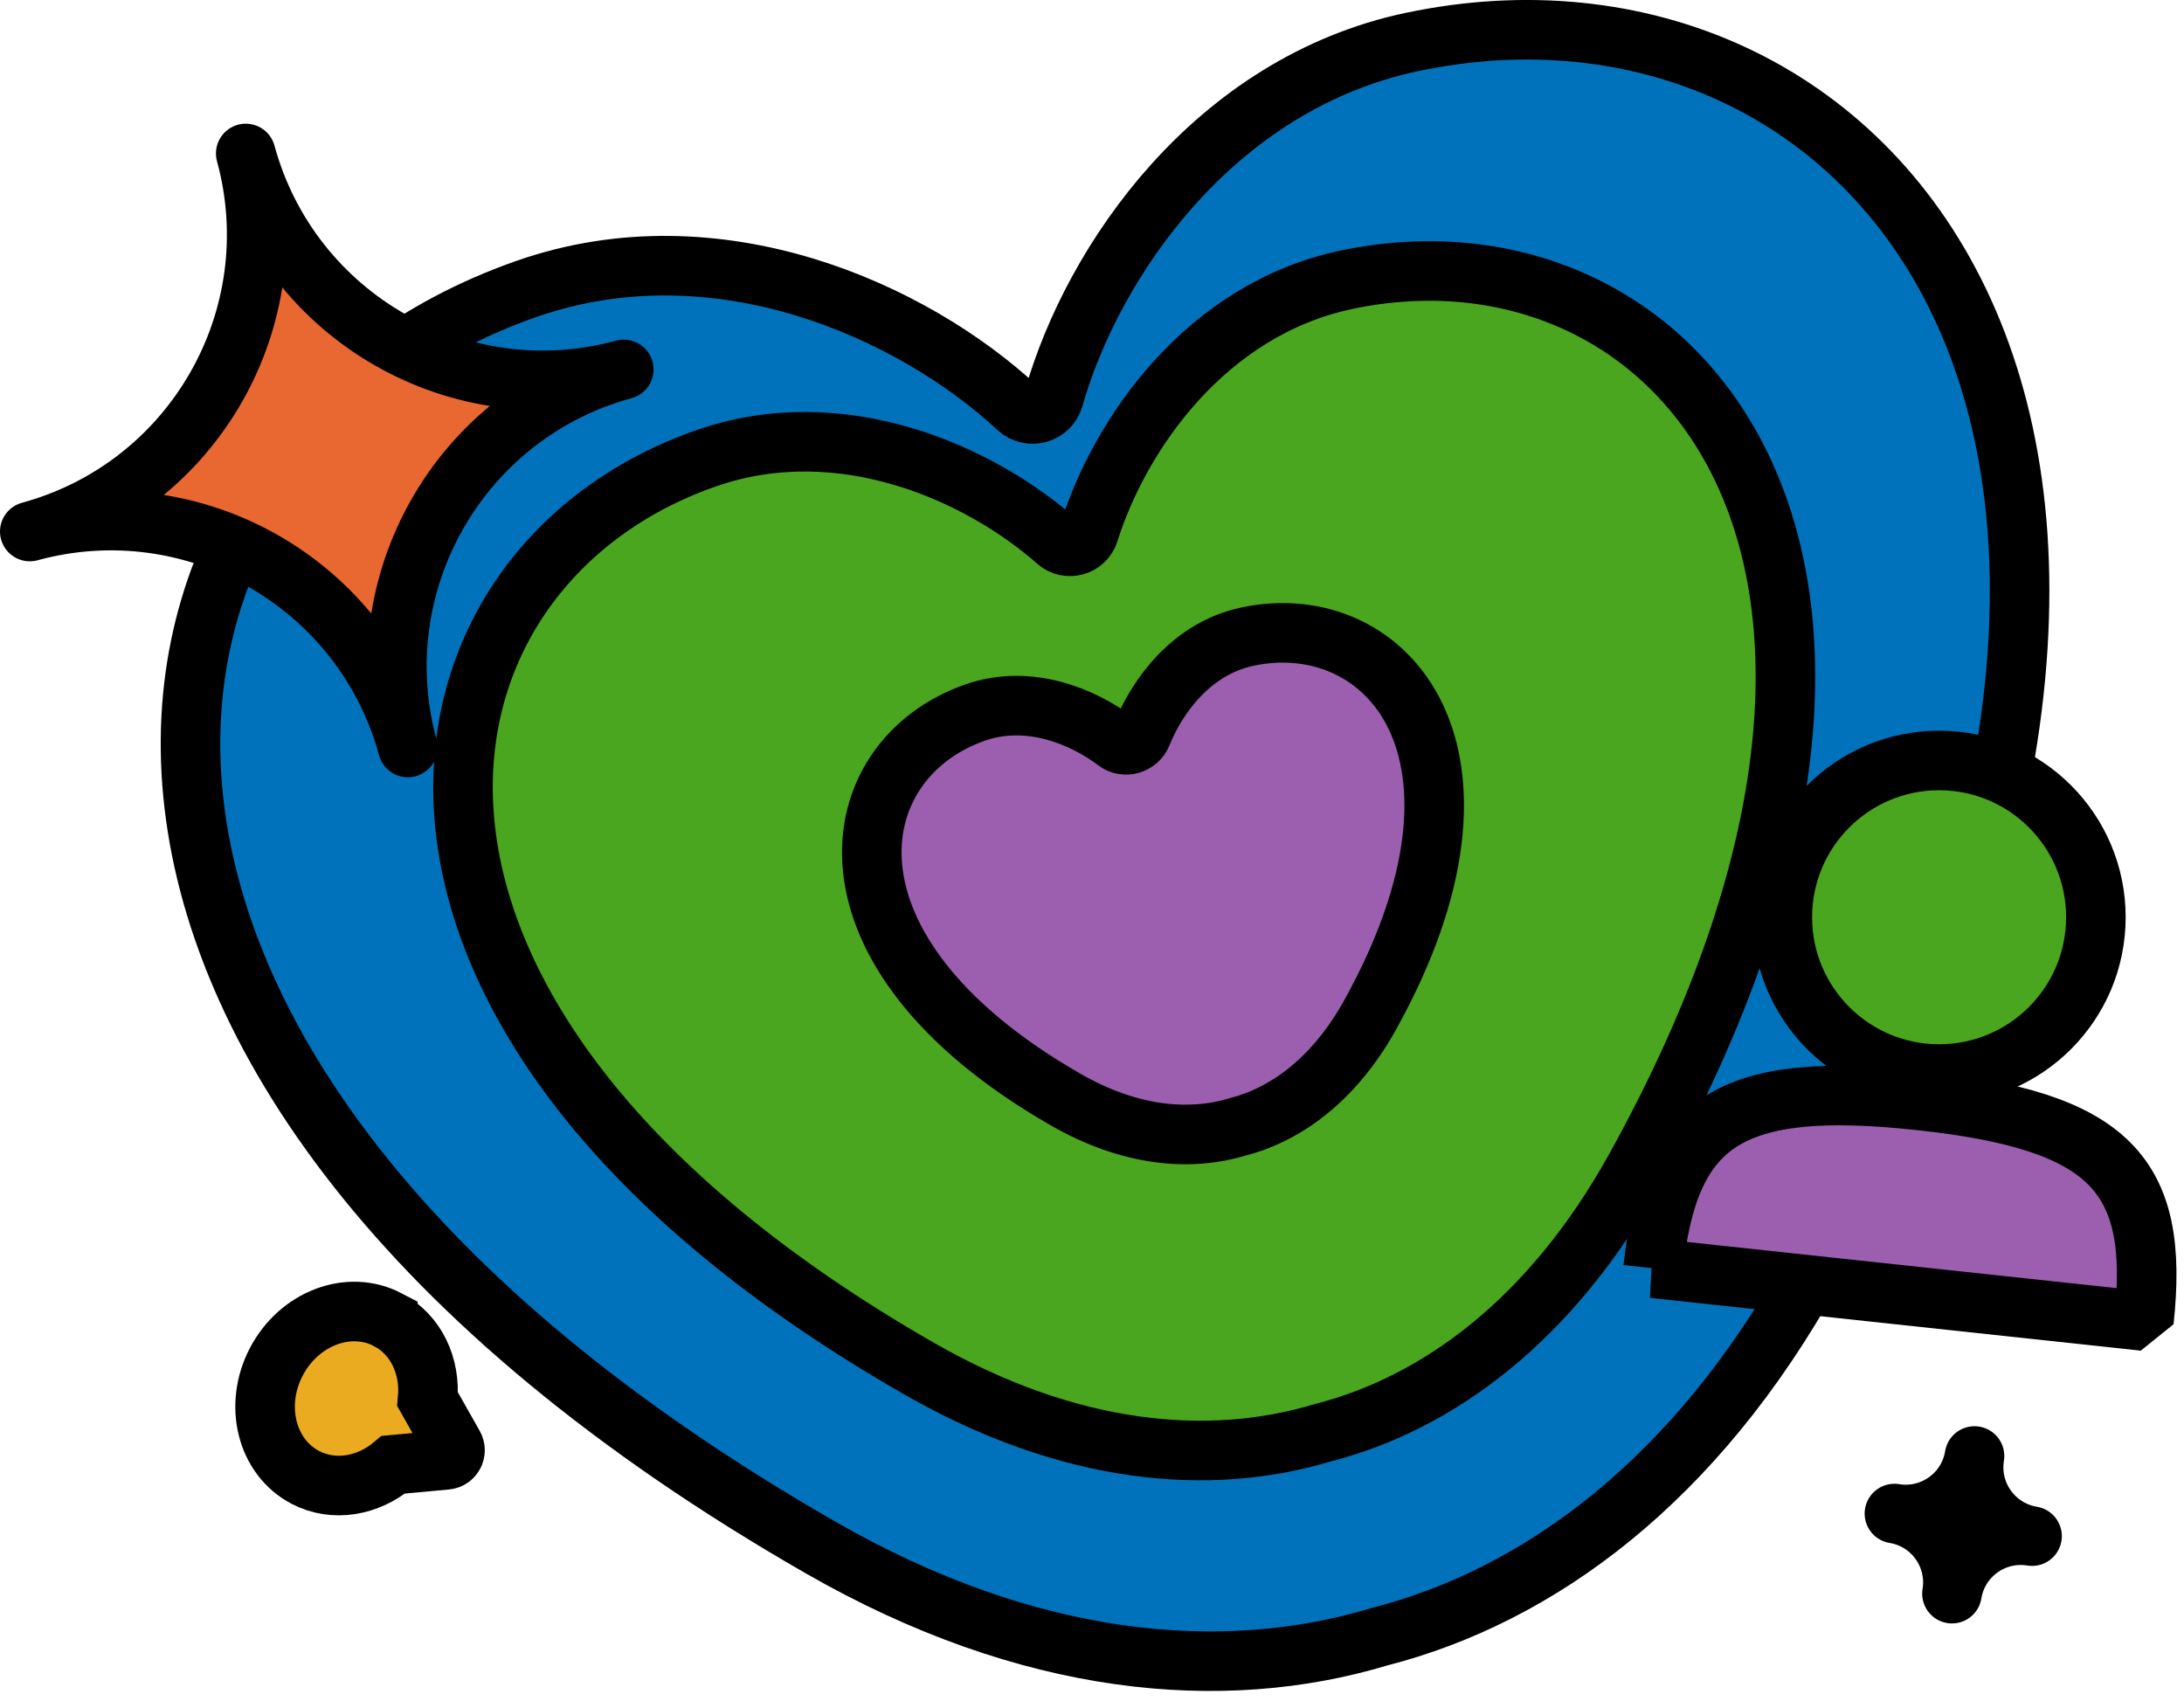
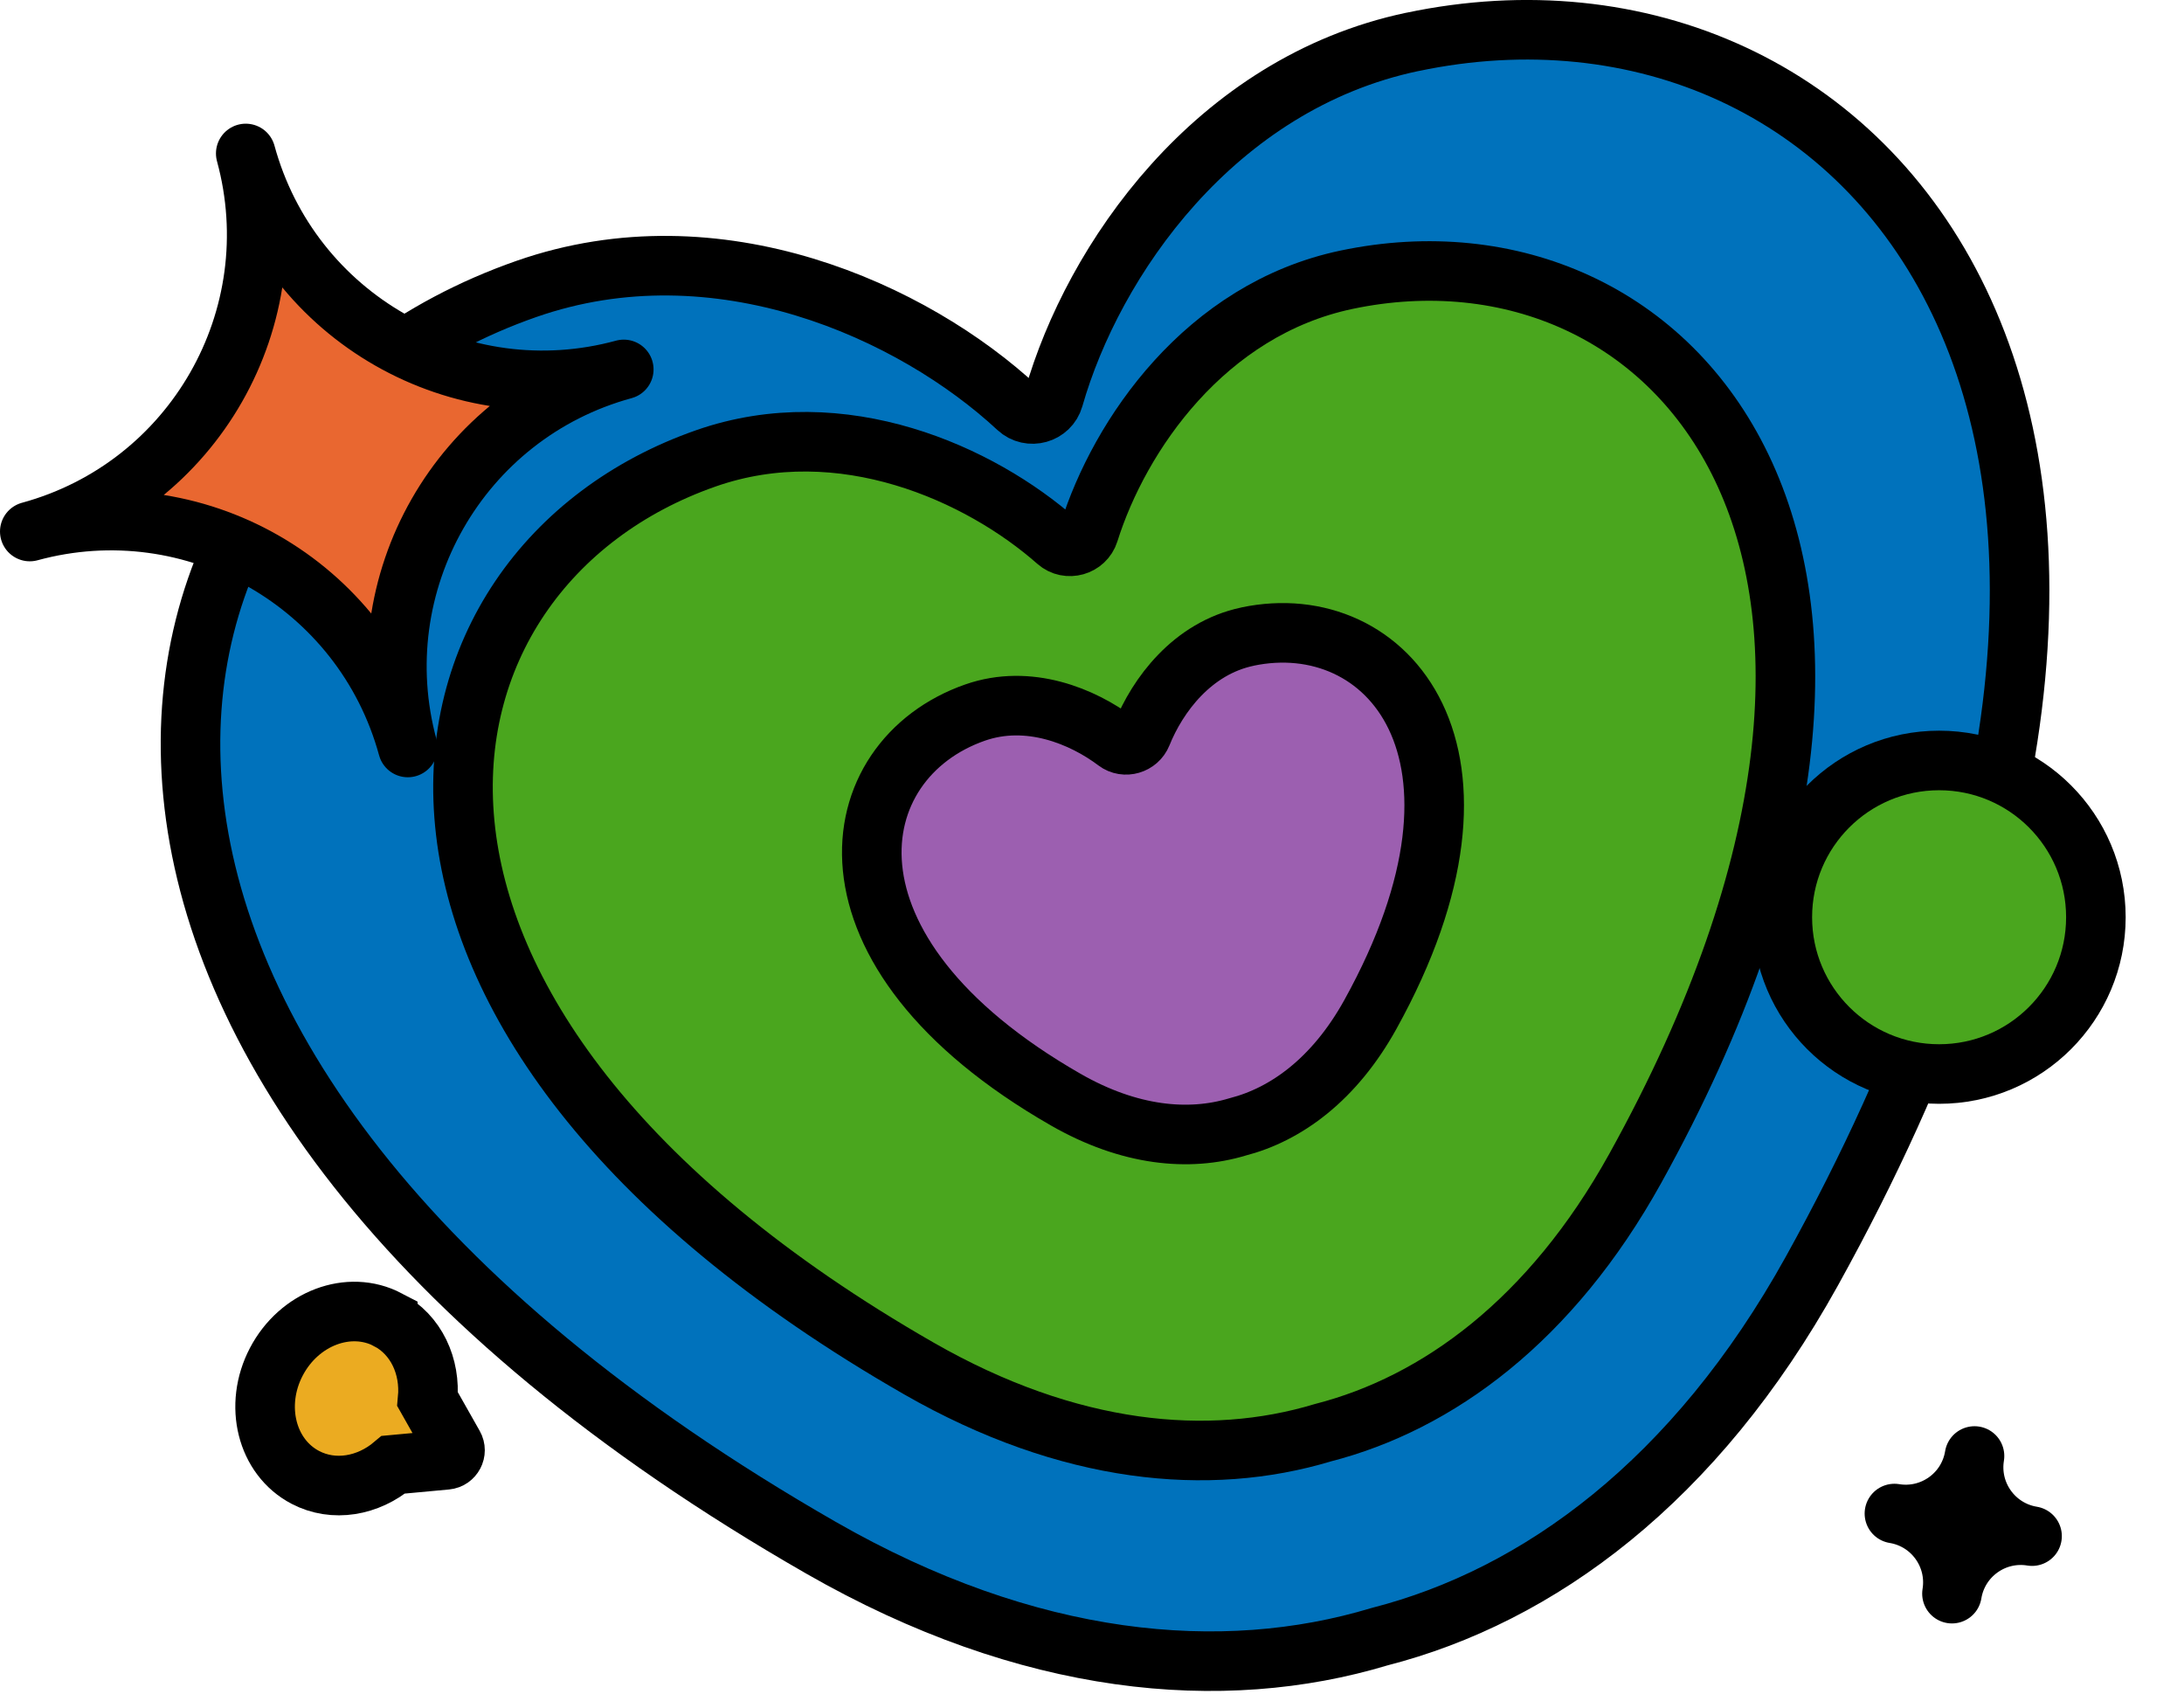
<svg xmlns="http://www.w3.org/2000/svg" width="110" height="86" viewBox="0 0 110 86" fill="none">
  <path d="M19.533 66.463C17.578 65.441 15.065 66.39 13.917 68.584C12.77 70.776 13.424 73.383 15.379 74.406C16.809 75.154 18.538 74.845 19.813 73.768L22.478 73.521C22.827 73.488 23.028 73.106 22.855 72.801L21.537 70.471C21.695 68.81 20.961 67.213 19.533 66.465V66.463Z" fill="#EBAB21" stroke="black" stroke-width="3" stroke-miterlimit="10" />
  <path d="M102.347 77.364C100.434 77.05 98.626 78.348 98.313 80.261C98.626 78.348 97.33 76.54 95.415 76.227C97.33 76.54 99.136 75.244 99.449 73.329C99.136 75.244 100.434 77.05 102.347 77.364Z" fill="black" stroke="black" stroke-width="3" stroke-linecap="round" stroke-linejoin="round" />
  <path d="M71.135 2.109C61.158 4.212 55.046 13.135 53.073 20.047C52.847 20.839 51.858 21.116 51.254 20.555C45.99 15.661 36.14 11.187 26.515 14.551C4.474 22.253 -1.178 53.564 41.345 77.946C51.816 83.95 61.556 84.818 69.486 82.427C77.508 80.371 85.393 74.589 91.248 64.032C115.021 21.166 93.983 -2.703 71.135 2.111V2.109Z" fill="#0072BC" stroke="black" stroke-width="3" stroke-linejoin="bevel" />
  <path d="M67.813 14.09C60.71 15.587 56.393 21.9 54.847 26.819C54.633 27.497 53.775 27.743 53.24 27.272C49.372 23.858 42.407 20.688 35.553 23.084C19.618 28.654 15.53 51.29 46.275 68.918C53.846 73.26 60.887 73.887 66.62 72.158C72.42 70.671 78.12 66.49 82.354 58.858C99.542 27.866 84.332 10.61 67.813 14.09Z" fill="#4AA61E" stroke="black" stroke-width="3" stroke-linejoin="bevel" />
  <path d="M62.832 32.062C60.042 32.649 58.302 35.014 57.51 36.977C57.306 37.485 56.66 37.679 56.222 37.349C54.531 36.073 51.809 34.944 49.111 35.887C42.333 38.255 40.596 47.882 53.672 55.378C56.891 57.224 59.886 57.491 62.324 56.756C64.79 56.123 67.215 54.346 69.016 51.1C76.324 37.92 69.857 30.581 62.832 32.06V32.062Z" fill="#9C5FB0" stroke="black" stroke-width="3" stroke-linejoin="bevel" />
  <path d="M31.417 18.605C23.157 20.859 18.286 29.386 20.54 37.645C18.286 29.386 9.765 24.513 1.5 26.769C9.765 24.513 14.632 15.993 12.377 7.729C14.632 15.993 23.157 20.859 31.417 18.605Z" fill="#E96730" stroke="black" stroke-width="3" stroke-linecap="round" stroke-linejoin="round" />
  <path d="M97.666 54.091C102.027 54.091 105.562 50.556 105.562 46.195C105.562 41.834 102.027 38.299 97.666 38.299C93.305 38.299 89.769 41.834 89.769 46.195C89.769 50.556 93.305 54.091 97.666 54.091Z" fill="#4AA61E" stroke="black" stroke-width="3" stroke-linejoin="bevel" />
-   <path d="M83.262 63.873C84.056 56.493 87.056 54.387 96.675 55.421C106.294 56.455 108.778 59.152 107.983 66.532L83.261 63.873H83.262Z" fill="#9C5FB0" stroke="black" stroke-width="3" stroke-linejoin="bevel" />
</svg>